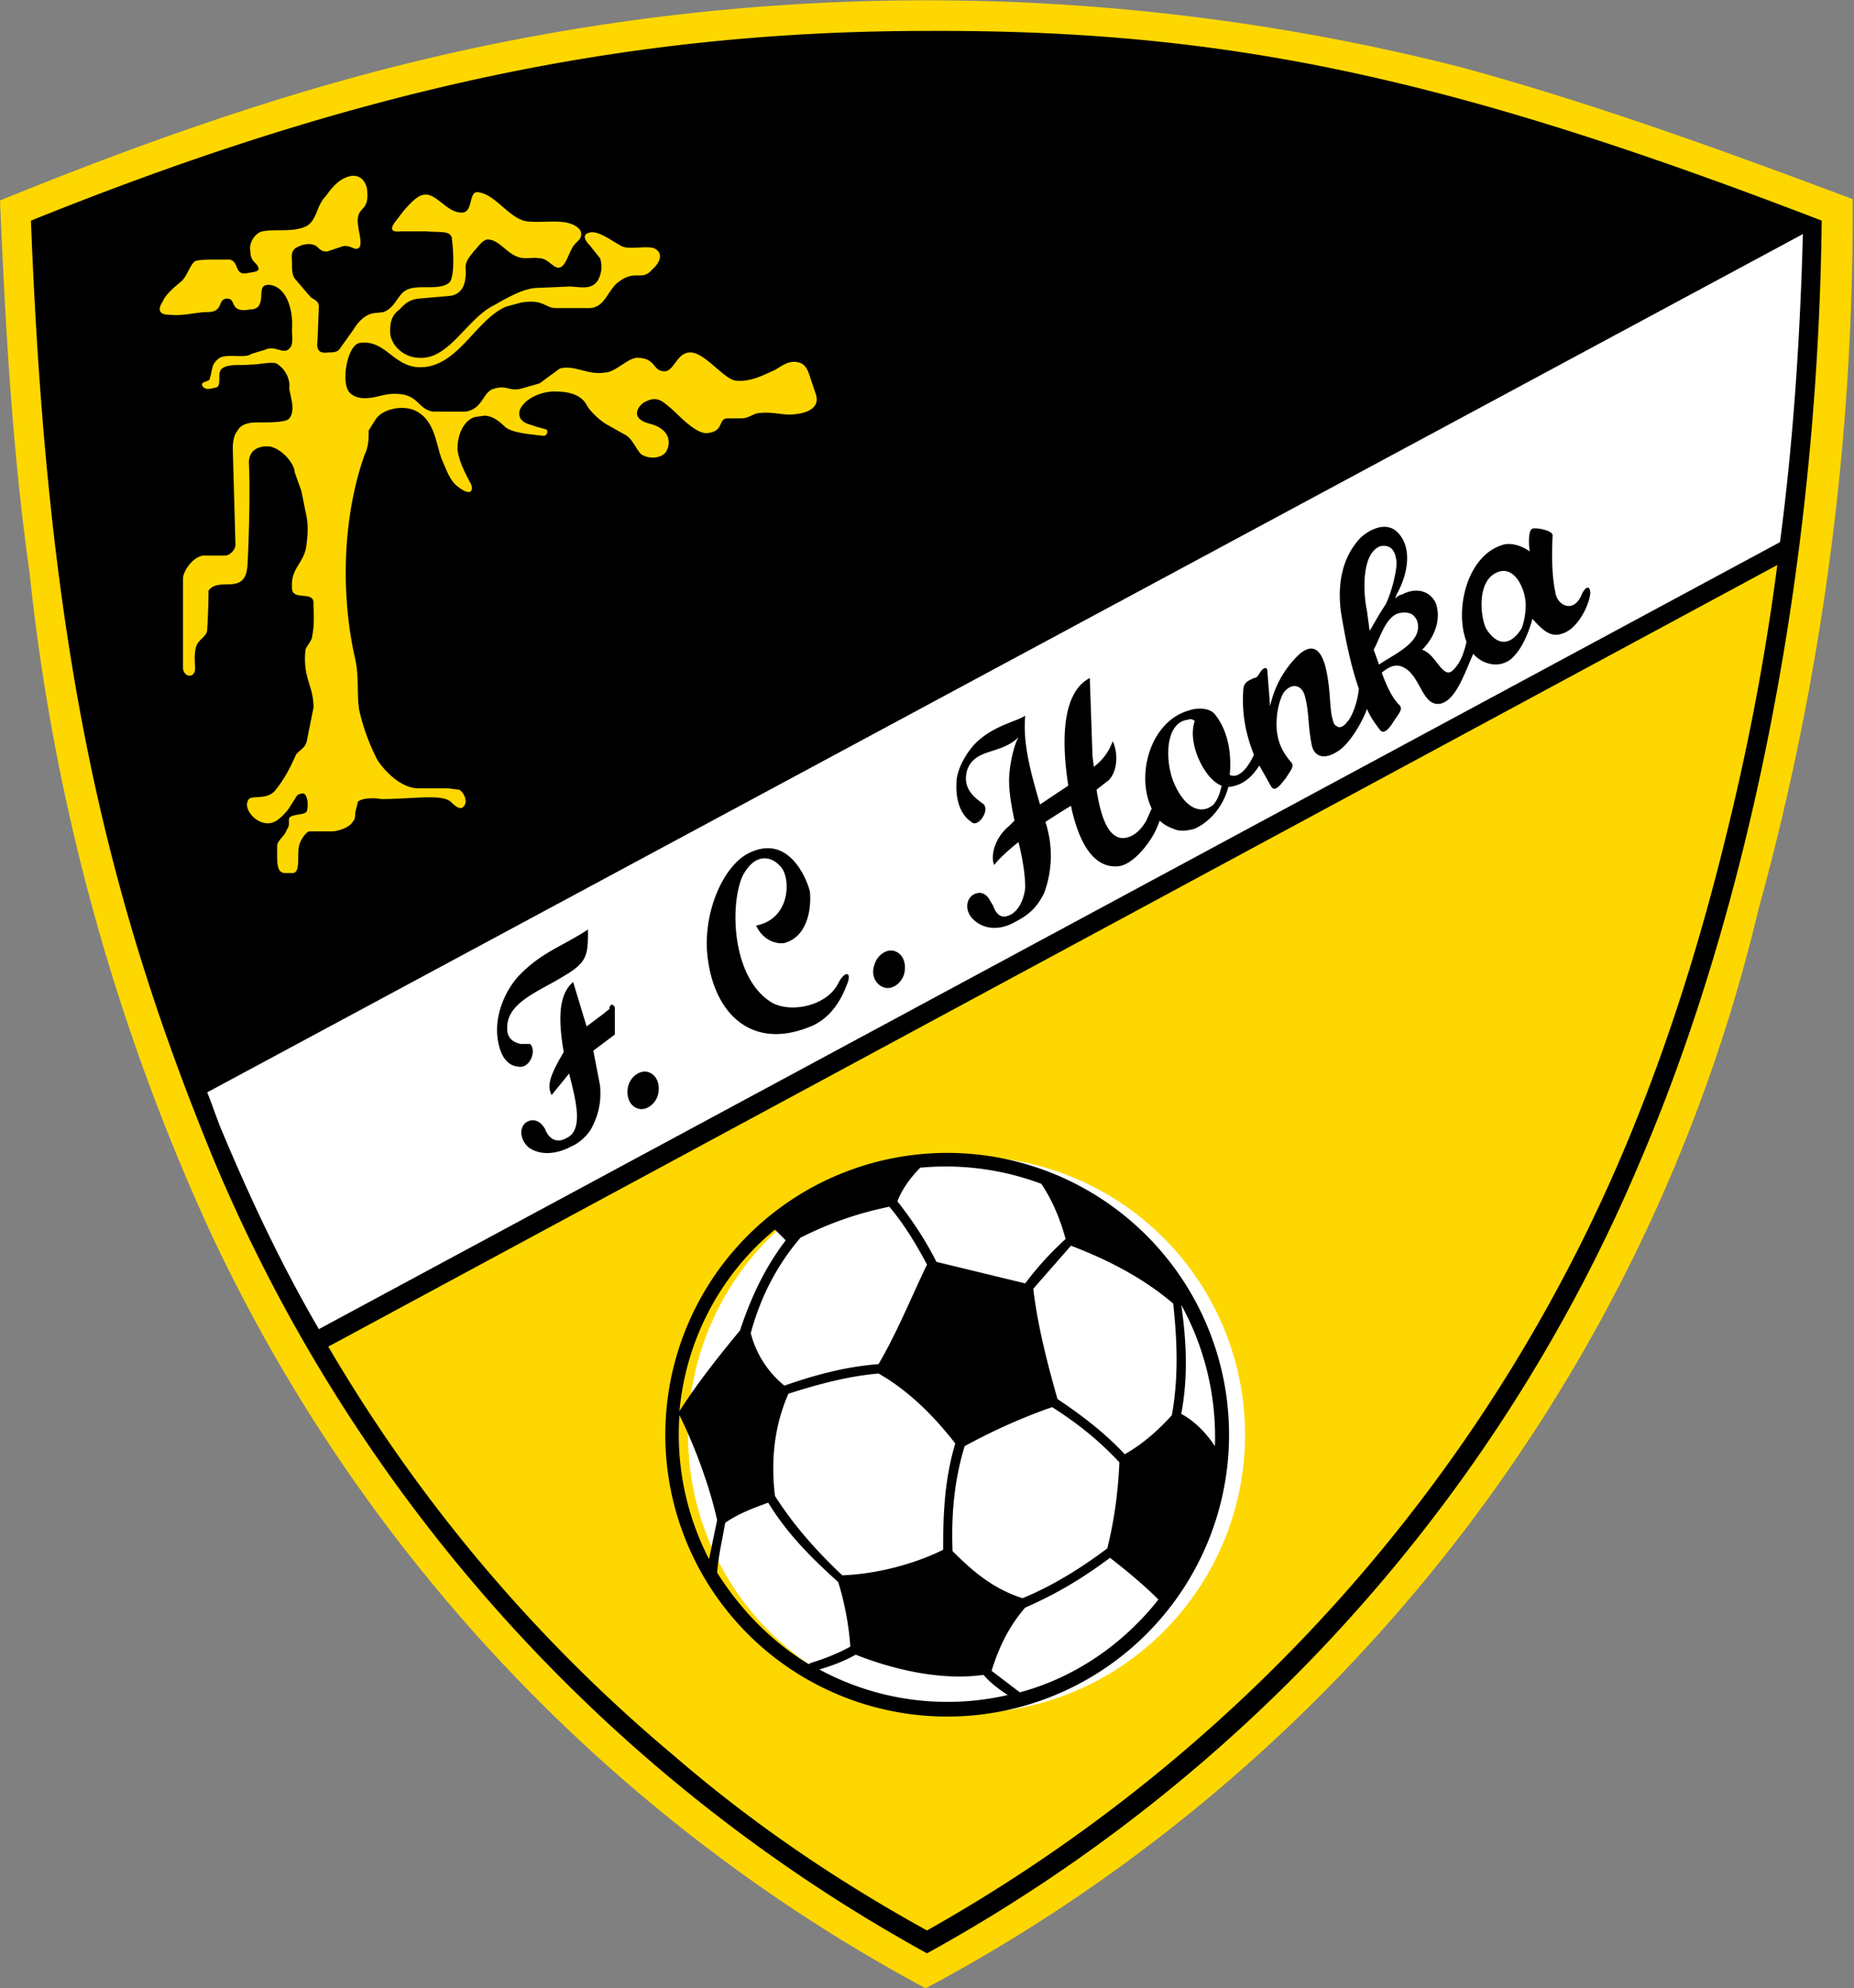
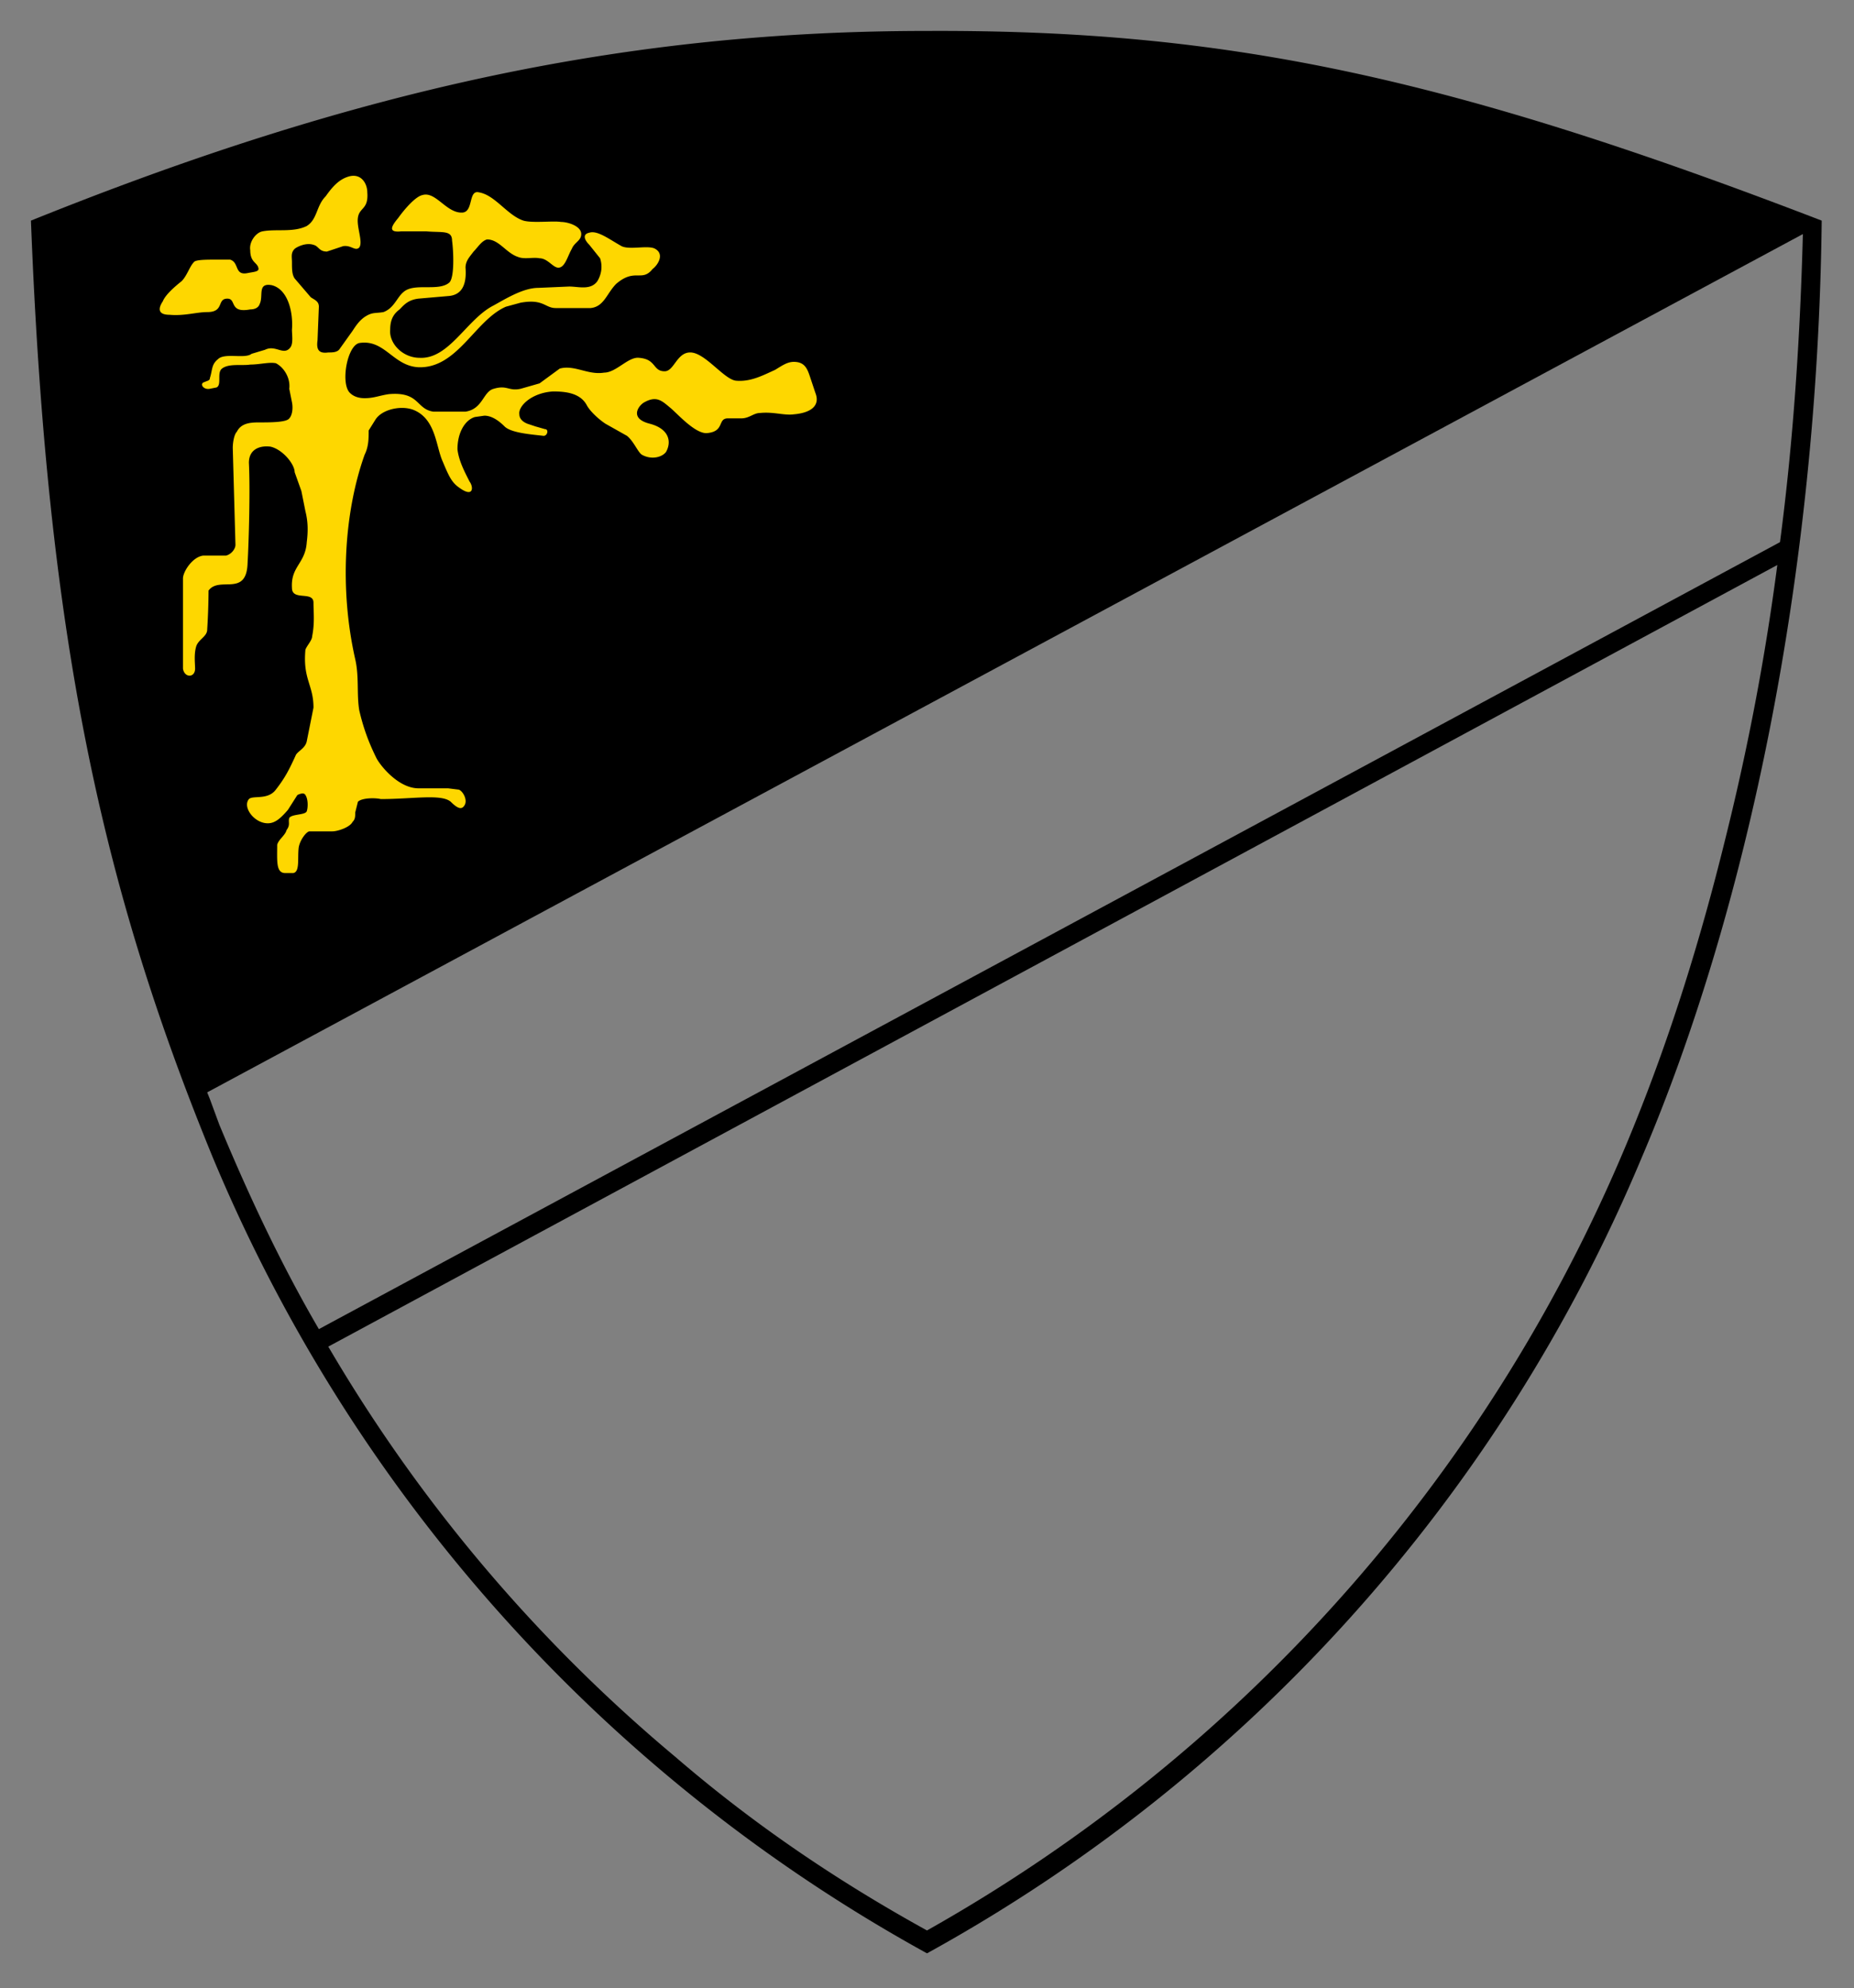
<svg xmlns="http://www.w3.org/2000/svg" fill="none" height="1478" width="1378">
  <rect width="100%" height="100%" fill="#808080" stroke="none" />
  <g clip-rule="evenodd" fill-rule="evenodd">
-     <path d="M0 149c91-37 182-70 276-95a1611 1611 0 01810-4c99 27 195 62 291 98a1947 1947 0 01-70 528 1231 1231 0 01-619 802 1227 1227 0 01-533-565A1564 1564 0 0122 426C9 334 4 242 0 149z" fill="#fed700" />
-     <path d="M146 811l1197-644c1 73-2 151-13 237L234 995c-36-59-64-117-88-184z" fill="#fff" />
    <path d="M23 164C266 66 467 23 689 23c222-1 387 34 665 141-3 262-55 512-134 697a1207 1207 0 01-531 591 1204 1204 0 01-531-592C76 660 35 475 23 164zm214 824l1086-585c10-76 15-153 17-229L154 812l2 5 7 19c22 53 46 104 74 152zm1084-568L244 1001a1164 1164 0 00258 305c58 50 120 92 187 129a1203 1203 0 00525-597c28-69 50-140 68-213 17-68 30-136 39-205z" fill="#000" />
-     <path d="M704 860a207 207 0 110 413 207 207 0 010-413z" fill="#fff" />
    <path d="M185 594c3-3 14 1 20-7 7-9 10-15 15-26 2-3 7-5 8-10l2-10 3-15c0-17-8-21-6-43 1-3 5-7 5-10 2-10 1-18 1-25 0-9-16-1-16-11-1-16 10-18 11-34 1-8 1-15-1-23l-3-15-5-14c0-6-9-17-18-19-8-1-16 2-16 12 1 20 0 57-1 75-1 25-21 9-29 20a495 495 0 01-1 29c0 5-6 7-8 12-2 6-1 13-1 17 0 7-8 7-9 0v-67c0-5 7-16 15-17h17c4-1 7-5 7-8l-2-72c0-4 1-10 3-12 3-6 9-7 16-7 9 0 21 0 23-3 2-2 3-7 2-12l-2-10c1-8-4-16-10-19-5-1-12 1-19 1-6 1-16-1-21 3-4 3 0 12-4 14l-5 1c-5 1-8-4-4-5 2-1 4-1 4-3 2-6 1-10 6-14 5-5 20 0 25-4l10-3c8-4 14 5 19-2 2-3 1-9 1-13 1-13-3-30-15-33-11-2-6 8-9 14-1 3-4 4-7 4-16 3-10-8-17-8-8 0-2 10-15 10-8 0-17 3-28 2-8 0-9-4-5-10 2-5 9-11 14-15 4-4 6-11 9-14 1-2 9-2 17-2h10c7 2 3 12 13 10 5-1 9-1 8-4-1-4-6-4-6-13-1-6 4-13 9-14 10-2 23 1 33-4 8-5 7-15 14-22 5-7 10-13 18-15 9-2 13 6 13 12 1 13-6 11-7 19-1 7 4 18 1 22-3 3-6-2-12-1l-12 4c-6 0-6-4-10-5-6-2-13 2-14 3-3 3-2 6-2 10 0 5 0 9 2 12l12 14c3 2 6 3 6 7l-1 25c-1 7 1 10 8 9 3 0 6 0 8-2l10-14c2-3 5-8 10-11s7-2 13-3c8-3 10-11 15-15 8-7 26 0 34-7 4-4 3-24 2-31 0-8-7-6-19-7h-19c-10 1-7-4-2-10 5-7 13-16 18-17 10-3 18 14 30 13 8-1 4-17 12-15 12 2 21 17 33 21 7 2 22 0 28 1 5 0 15 3 15 9 0 5-5 6-7 11-3 5-5 14-10 14-4 0-8-7-14-7-5-1-11 1-16-1-9-3-14-13-23-13-4 1-7 6-10 9-3 4-6 7-6 12 1 13-3 20-12 21l-23 2c-8 1-11 5-14 8-4 3-7 7-7 15-1 10 9 21 22 21 22 1 35-29 55-39 9-5 22-13 33-13l23-1c7 0 16 3 21-4 3-5 4-11 2-17l-8-10c-4-4-5-8 0-9 6-2 15 5 24 10 6 3 20-1 25 2 7 4 2 12-2 15-8 10-13-1-27 11-7 7-9 17-19 18h-26c-8 0-9-7-26-4l-11 3c-23 10-36 46-65 45-19-1-25-21-44-18-9 2-14 30-7 37 3 3 7 4 11 4 7 0 11-2 18-3 23-2 20 11 33 13h24c13-2 13-15 21-17 10-3 11 2 20 0l14-4 15-11c11-3 21 5 33 3 9 0 18-12 26-11 13 1 10 10 19 10 7 0 9-14 19-14 11 0 25 20 34 21 11 1 20-4 29-8 5-3 9-6 14-6 8 0 10 5 12 11l4 12c4 10-4 15-16 16-7 1-15-2-25-1-5 0-8 4-14 4h-10c-8 0-2 10-16 11-9 0-22-15-27-19-6-5-10-9-19-4-4 2-12 12 4 16 15 4 16 14 12 21-3 4-11 6-18 2-3-2-6-10-11-14l-16-9c-6-4-12-10-14-14-5-9-16-10-25-10-16 1-26 11-25 17 0 2 1 5 6 7l6 2 7 2c3 0 2 5-1 5-8-1-24-2-29-7-6-6-11-8-15-8l-7 1c-7 2-13 11-13 24 1 9 6 18 9 24 3 4 3 12-7 5-6-4-8-8-13-20-5-11-5-31-21-38-9-4-24-1-29 7l-5 8c0 6 0 12-3 18-15 42-19 99-7 152 3 13 1 26 3 38 3 13 7 24 13 36 4 7 17 22 31 22h22l8 1c3 1 7 8 4 12-2 3-5 2-10-3-7-6-28-2-52-2-4-1-14-1-17 2l-2 8c0 3 0 5-2 7-2 4-11 7-15 7h-17c-2 0-7 6-8 12-1 8 1 18-4 19h-6c-7 0-6-9-6-21 1-4 6-7 7-11 3-4 1-6 2-9 2-3 12-2 13-5s1-9-1-12c-1-2-4-1-6 0l-7 11c-6 7-10 10-15 10-10 0-19-12-14-18z" fill="#fed700" />
    <g fill="#000">
-       <path d="M704 857a209 209 0 110 419 209 209 0 010-419zm128 230c-15-16-31-29-50-41-23 8-45 18-65 29-8 26-10 52-9 78 15 15 30 28 52 35 22-9 43-22 63-37 5-20 8-41 9-64zm-46-47c18 12 35 25 50 41 14-8 25-18 35-29 5-28 4-55 1-83-21-18-47-32-76-43l-28 32c3 26 10 54 18 82zm39 118c-20 15-40 27-63 37-13 15-20 31-25 47l21 16c41-11 77-36 103-69-10-10-23-21-36-31zm-286-26c-2 12-5 24-6 37 17 27 40 51 68 68l2-1c10-3 20-7 29-12-1-15-4-32-9-48-20-18-38-36-52-59-11 4-22 8-32 15zm-12 27l6-29c-5-23-16-54-28-78a202 202 0 0022 107zm174-7c0-27 1-52 9-79-17-22-36-40-57-52-23 2-45 8-67 15-11 25-13 51-10 76 14 22 31 41 50 59 27-1 55-9 75-19zm-40-255c11 13 20 28 28 43-12 25-22 50-36 74-25 2-47 8-70 16a74 74 0 01-25-39c7-26 19-50 37-71 22-11 42-18 66-23zm35 41c-8-16-18-31-29-45 3-8 9-17 17-25a202 202 0 0190 12c8 12 14 26 18 41-11 10-21 21-30 33l-66-16zm182 32c4 28 5 54 0 81 11 6 19 15 25 24a204 204 0 00-25-105zm-147 275c5 6 12 11 18 15a200 200 0 01-140-19c10-3 18-6 27-11 33 13 67 19 95 15zM550 989c8-24 18-46 34-67l-8-8c-40 33-66 81-71 135 14-22 31-43 45-60zM418 776l1 6-4 7c-7 13-8 19-5 25l13-16c5 20 11 42-2 48-7 4-13 1-16-7-3-5-7-7-11-6-8 2-9 13-1 20 10 7 23 4 32-1 5-2 12-8 15-14 5-10 7-19 6-31l-5-26 16-12v-20c-1-3-4-3-4 1l-5 4-12 9-10-33c-12 10-10 31-8 46zm579-319c3 18 7 38 13 55-1 10-5 21-9 25-3 4-6 4-7 3-3-1-3-4-4-7-2-10-1-22-5-38-2-7-7-20-20-8a75 75 0 00-21 38l-2-26c0-3-2-3-4-1s-3 6-6 6c-4 2-8 3-8 10-1 17 2 32 8 47-5 11-12 18-18 15 1-10 1-30-11-45-4-5-13-5-19-3-29 8-40 48-28 73l-4 9c-4 7-10 13-18 13-11-1-16-17-19-36l9-7c7-7 7-21 3-29a40 40 0 01-14 19l-1-8-2-58c-23 12-20 54-16 80l-21 14c-6-21-13-44-11-66-6 4-21 7-33 17-8 6-17 20-18 31-1 13 2 25 11 31 5 5 15-10 8-14-7-5-15-12-11-25 6-16 25-11 38-24-4 7-7 23-7 32 0 10 2 20 4 30l-4 4c-11 9-14 23-11 29 2-3 9-10 18-17 3 12 5 24 5 34-1 9-5 17-11 20s-10 1-13-7l-3-5c-2-3-5-5-9-4-8 2-10 13-2 20 9 8 21 7 31 1 10-5 16-11 21-21a80 80 0 001-53 564 564 0 0119-12c4 19 13 46 34 45 12 0 26-19 30-29l2-5c3 3 7 5 10 6 4 2 9 2 16 0 11-5 21-16 25-31 11-1 18-8 23-16l9 16c3 4 7-2 11-7 3-5 6-8 4-11-7-8-10-15-11-24-1-12 2-23 5-28 6-8 14-6 16 3 3 11 2 21 5 36 2 9 10 11 20 4 8-5 18-22 21-31 3 7 7 12 10 16 3 3 7-2 10-7 4-6 7-9 4-12-5-5-9-13-13-24 5-4 10-7 16-4 13 6 14 30 28 27 11-3 17-21 24-37 7 8 19 11 28 4 8-7 13-19 16-30 8 9 14 14 22 11 11-3 20-20 21-30 0-4-2-7-6 0-6 16-19 9-20-1-2-9-3-23-2-42 0-4-13-6-15-5-3 1-3 11-2 17-5-4-14-7-20-5-27 8-36 49-27 72-2 9-5 17-11 22-7 5-12-13-22-16 11-11 14-25 10-35-5-10-16-11-25-6-2 0-4 2-5 3l1-3c10-18 11-37 0-47-9-8-22 0-27 5-15 16-17 38-14 57zm21 12l-2-15c-3-14-4-43 10-48 6-1 11 1 12 12 0 8-4 23-8 31l-5 8-7 12zm5 10l-2 4 4 11c10-7 29-15 29-28 0-5-2-7-4-9-3-2-7-2-11-1-8 3-12 14-16 23zm91-54c-18 6-13 37-9 43 10 15 20 9 26-1 2-5 3-12 3-17 0-12-8-29-20-25zM883 535c-18 2-17 33-10 48 8 18 20 23 29 15 4-5 5-10 6-14-12-4-26-31-20-48-1-1-3-2-5-1zM650 717c2-7 9-12 15-10s9 9 7 17c-2 7-9 12-15 10s-10-9-7-17zm-183 90c2-7 9-12 15-10s9 9 7 17c-2 7-9 12-15 10s-9-9-7-17zm-30-116c0 18 0 24-17 34-19 12-44 20-43 40 0 7 5 10 10 11h7c5 5 0 17-7 17-10 0-15-8-17-20-3-20 7-38 15-47 17-18 32-22 52-35zm115-40c-10 22-8 78 23 95 15 7 40 1 48-15 5-10 11-9 6 2-3 8-11 25-29 31-42 16-69-11-74-52-4-31 10-66 29-77 31-17 45 19 47 28 1 11-1 33-19 38-6 1-16-2-21-13 26-5 26-36 18-44-7-8-19-10-28 7z" />
-     </g>
+       </g>
  </g>
</svg>